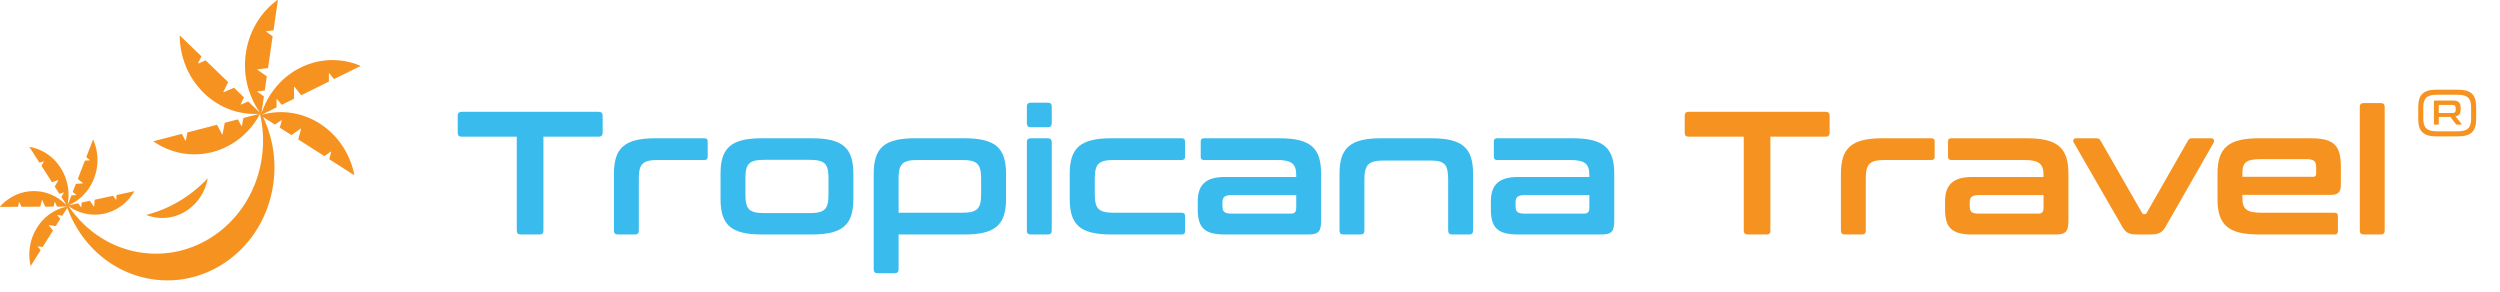
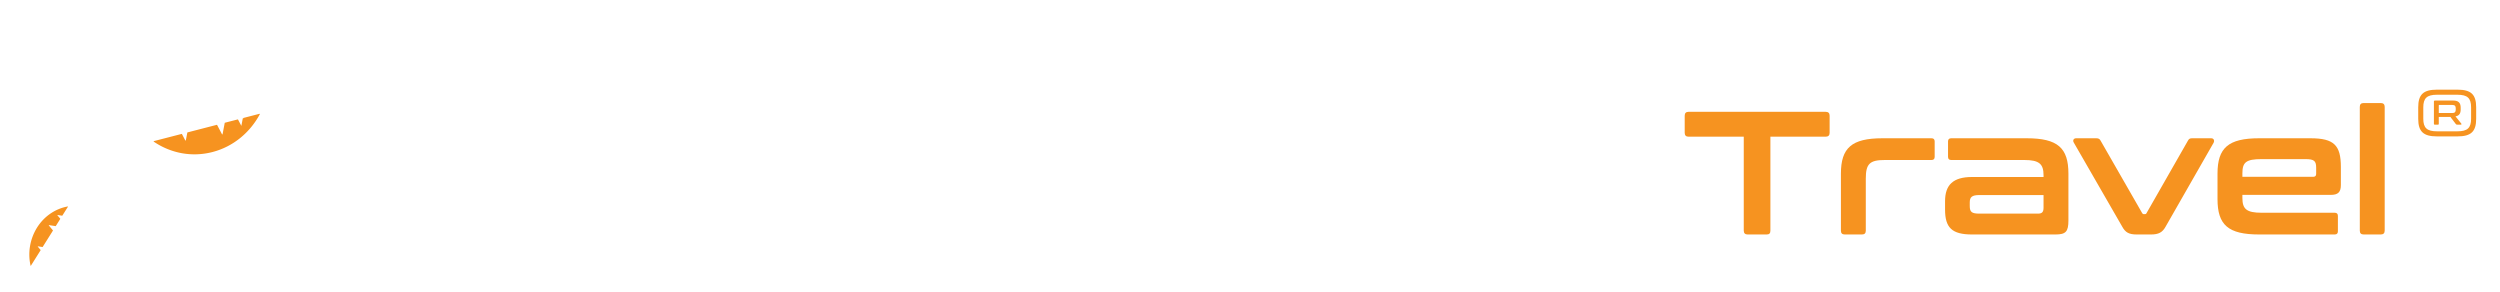
<svg xmlns="http://www.w3.org/2000/svg" width="214" height="25" fill="none" viewBox="0 0 214 25">
-   <path fill="#F69320" d="M22.132 9.283a10.1 10.1 0 0 1 .193 4.73c-1.027 5.223-5.877 8.58-10.835 7.499-2.575-.562-4.671-2.215-5.947-4.404.937 3.287 3.51 5.944 6.923 6.69 4.956 1.081 9.807-2.276 10.834-7.5a10.06 10.06 0 0 0-1.168-7.015" />
-   <path fill="#F69320" d="m24.118 10.317-.16.592a.03.03 0 0 0 .011.032l.961.613q.014.008.03 0l.77-.54c.02-.016.046.005.04.03l-.236.871a.03.03 0 0 0 .012.032l2.205 1.407q.015.008.03 0l.526-.37c.02-.015.047.006.041.032l-.16.592a.03.03 0 0 0 .011.032l2.088 1.333c.02.014.046-.006.041-.03-.362-1.756-1.38-3.358-2.953-4.362a6.13 6.13 0 0 0-5.036-.737c-.023.006-.026.04-.007.053l1.192.761q.014.008.029 0l.526-.37c.021-.014.048.006.042.032zm-.394-1.828.377.47q.013.015.032.007l1.018-.502a.03.03 0 0 0 .015-.025v-.975c0-.027.033-.038.049-.018l.555.69q.013.015.032.008l2.334-1.15a.03.03 0 0 0 .016-.026v-.666c0-.026.031-.037.049-.018l.377.47q.012.014.032.008l2.21-1.09c.023-.011.021-.044 0-.053a6.1 6.1 0 0 0-5.082.164c-1.667.82-2.842 2.3-3.38 4.003-.008.024.015.046.037.036l1.263-.622a.03.03 0 0 0 .016-.026v-.666c0-.027.032-.038.049-.018zm-1.661-.669.581-.07a.026.026 0 0 0 .023-.025l.17-1.17q.003-.018-.011-.029l-.769-.542c-.02-.015-.013-.049.012-.051l.854-.103a.026.026 0 0 0 .023-.025l.39-2.684q.003-.018-.012-.028l-.525-.371c-.02-.015-.013-.05.012-.052l.581-.07a.03.03 0 0 0 .023-.024l.37-2.543c.003-.024-.024-.042-.043-.028-1.402 1.024-2.416 2.629-2.695 4.544a7.03 7.03 0 0 0 1.28 5.186c.015.02.045.011.048-.013l.211-1.454q.002-.017-.012-.028l-.525-.37c-.02-.015-.014-.05.012-.052zm-1.451 1.083.268-.548a.03.03 0 0 0-.006-.034l-.83-.8c-.007-.007-.019-.01-.027-.004l-.855.372c-.023.01-.046-.016-.034-.04l.392-.803a.03.03 0 0 0-.006-.035l-1.9-1.834q-.014-.012-.029-.004l-.584.254c-.023.01-.046-.016-.034-.039l.267-.547a.03.03 0 0 0-.006-.035l-1.8-1.737c-.018-.017-.047-.003-.047.022.03 1.798.731 3.577 2.088 4.887s3.102 1.888 4.802 1.76c.025 0 .034-.032.016-.05l-1.029-.991c-.007-.007-.019-.01-.027-.005l-.585.255c-.023.01-.046-.016-.034-.04z" />
-   <path fill="#F69320" d="m20.66 10.776-.283-.539q-.01-.017-.03-.014l-1.092.282a.03.03 0 0 0-.02.022l-.182.955c-.005.026-.037.032-.05.009l-.416-.791q-.01-.017-.03-.014l-2.503.647a.03.03 0 0 0-.02.022l-.125.653c-.005.026-.038.032-.05.009l-.283-.539q-.01-.017-.03-.013l-2.37.612c-.024.006-.029.038-.01.051 1.434.974 3.228 1.348 5.016.887 1.786-.462 3.213-1.669 4.057-3.231.012-.022-.008-.048-.03-.042l-1.355.35a.03.03 0 0 0-.02.023l-.125.653c-.005.026-.038.032-.05.009zM4.919 18.434l.237.285s.006.015.001.021l-.382.61s-.01.008-.016.007l-.564-.088c-.016-.002-.026.017-.015.03l.35.42s.006.014.001.02l-.877 1.398s-.01.009-.016.008l-.386-.06c-.016-.003-.025.017-.014.029l.237.285s.006.015.001.02l-.831 1.324c-.009.013-.027.01-.03-.006a4.36 4.36 0 0 1 .556-3.254c.627-.998 1.59-1.62 2.625-1.81.015-.003.025.014.017.027l-.476.756s-.01.009-.015.008l-.386-.06c-.016-.003-.026.017-.015.029z" />
-   <path fill="#F69320" d="m4.681 17.305-.093.368q-.004.012-.016.013l-.693.004a.02.02 0 0 1-.015-.01l-.244-.543c-.006-.015-.027-.013-.031.002l-.137.54q-.005.012-.016.013l-1.59.008a.02.02 0 0 1-.015-.01l-.167-.371c-.006-.015-.026-.012-.031.002l-.093.368q-.005.012-.016.013l-1.507.007c-.014 0-.023-.018-.012-.029.72-.808 1.742-1.316 2.877-1.32 1.135-.006 2.16.492 2.887 1.294.01.011.003.03-.012.03l-.86.003a.02.02 0 0 1-.015-.01l-.167-.37c-.006-.015-.026-.013-.031.002zm.759-.835-.341.123q-.011.003-.02-.007l-.387-.606s-.003-.014 0-.019l.293-.516c.009-.014-.005-.031-.02-.026l-.501.18q-.012.003-.02-.007l-.89-1.39s-.003-.013 0-.018l.2-.353c.009-.013-.004-.03-.019-.025l-.341.122q-.012.003-.02-.008l-.842-1.315c-.008-.013.002-.03.017-.027 1.038.182 2.005.794 2.64 1.787s.813 2.167.584 3.249c-.004.015-.022.018-.03.006l-.482-.752s-.003-.013 0-.018l.2-.353c.008-.013-.005-.03-.02-.025zm1.08.201-.285-.231s-.008-.014-.005-.02l.263-.678q.005-.01.015-.01l.57-.031c.015 0 .021-.023.01-.032l-.42-.34s-.01-.014-.005-.021l.601-1.551q.004-.01.015-.011l.39-.021c.015 0 .021-.022.009-.032l-.286-.232s-.008-.013-.005-.02l.57-1.47a.017.017 0 0 1 .032 0 4.38 4.38 0 0 1 .058 3.307c-.43 1.108-1.259 1.916-2.239 2.316-.013.006-.027-.008-.022-.023l.326-.84q.004-.01.014-.01l.39-.022c.016 0 .022-.022.01-.031zm.443 1.059.023-.38q.001-.012.013-.015l.679-.146a.02.02 0 0 1 .017.006l.34.482c.01.014.03.008.03-.01l.035-.556q.001-.013.014-.016l1.559-.334a.02.02 0 0 1 .016.006l.233.33c.01.014.029.008.03-.01l.023-.379q.001-.013.013-.016l1.477-.317c.014-.004.025.014.018.027-.557.941-1.464 1.649-2.577 1.888a3.8 3.8 0 0 1-3.071-.675c-.012-.008-.009-.028.006-.032l.843-.18a.02.02 0 0 1 .017.005l.233.33c.01.014.029.008.03-.009zm5.552.666q.27.107.562.171c2.137.477 4.236-.964 4.687-3.217q.008-.042.014-.085c-1.424 1.51-3.234 2.613-5.263 3.131" />
-   <path fill="#39BBED" d="M39.511 9.571h11.73c.225 0 .345.105.345.33v1.47c0 .225-.12.33-.345.33h-4.725v8.04c0 .225-.09.33-.315.33h-1.635c-.21 0-.33-.105-.33-.33v-8.04h-4.725c-.21 0-.33-.105-.33-.33v-1.47c0-.225.12-.33.33-.33m16.598 2.265h4.2q.27 0 .27.27v1.32q0 .27-.27.27h-3.99c-1.305 0-1.635.33-1.635 1.59v4.455c0 .225-.105.33-.33.33h-1.47c-.225 0-.33-.105-.33-.33v-4.875c0-2.205.915-3.03 3.555-3.03m9.124 0h4.245c2.625 0 3.57.795 3.57 3.03v2.175c0 2.235-.945 3.03-3.57 3.03h-4.245c-2.625 0-3.555-.795-3.555-3.03v-2.175c0-2.235.93-3.03 3.555-3.03m-1.425 3.405v1.425c0 1.26.33 1.575 1.635 1.575h3.825c1.32 0 1.65-.315 1.65-1.575v-1.425c0-1.245-.33-1.56-1.65-1.56h-3.825c-1.305 0-1.635.315-1.635 1.56m14.538-3.405h4.2c2.624 0 3.57.795 3.57 3.03v2.175c0 2.235-.945 3.03-3.57 3.03H76.92v2.985c0 .225-.105.33-.33.33h-1.47c-.225 0-.33-.105-.33-.33v-8.19c0-2.235.93-3.03 3.555-3.03m-1.425 6.375h5.414c1.306 0 1.65-.315 1.65-1.59v-1.335c0-1.26-.344-1.59-1.65-1.59h-3.78c-1.29 0-1.635.33-1.635 1.59zm11.31-6.375h1.47c.21 0 .33.12.33.33v7.575c0 .225-.12.33-.33.33h-1.47c-.224 0-.33-.105-.33-.33v-7.575c0-.21.106-.33.33-.33m0-3.045h1.47c.226 0 .33.105.33.33v1.425c0 .225-.104.345-.33.345h-1.47c-.224 0-.33-.12-.33-.345V9.121c0-.225.106-.33.33-.33m6.909 3.045h6.03q.27 0 .27.27v1.32q0 .27-.27.27h-5.82c-1.305 0-1.635.33-1.635 1.59v1.335c0 1.26.33 1.59 1.635 1.59h5.82q.27 0 .27.27v1.32q0 .27-.27.27h-6.03c-2.655 0-3.57-.81-3.57-3.03v-2.175c0-2.205.915-3.03 3.57-3.03m7.913 0h6.465c2.655 0 3.57.825 3.57 3.03v4.005c0 .96-.225 1.2-1.11 1.2h-7.14c-1.725 0-2.31-.585-2.31-2.13v-.72c0-1.395.69-2.07 2.31-2.07h6.12v-.15c0-.96-.36-1.305-1.65-1.305h-6.255q-.27 0-.27-.27v-1.32q0-.27.27-.27m7.44 6.45c.33 0 .465-.135.465-.495v-1.095h-5.49c-.645 0-.825.18-.825.63v.315c0 .51.18.645.825.645zm7.726-6.45h4.305c2.655 0 3.57.825 3.57 3.03v4.875c0 .225-.105.33-.33.33h-1.47c-.21 0-.33-.105-.33-.33v-4.35c0-1.335-.3-1.65-1.545-1.65h-3.99c-1.29 0-1.635.375-1.635 1.65v4.35c0 .225-.105.33-.33.33h-1.47c-.225 0-.33-.105-.33-.33v-4.875c0-2.205.915-3.03 3.555-3.03m9.926 0h6.465c2.655 0 3.57.825 3.57 3.03v4.005c0 .96-.225 1.2-1.11 1.2h-7.14c-1.725 0-2.31-.585-2.31-2.13v-.72c0-1.395.69-2.07 2.31-2.07h6.12v-.15c0-.96-.36-1.305-1.65-1.305h-6.255q-.27 0-.27-.27v-1.32q0-.27.27-.27m7.44 6.45c.33 0 .465-.135.465-.495v-1.095h-5.49c-.645 0-.825.18-.825.63v.315c0 .51.18.645.825.645z" />
+   <path fill="#F69320" d="m20.66 10.776-.283-.539q-.01-.017-.03-.014l-1.092.282a.03.03 0 0 0-.02.022l-.182.955c-.005.026-.037.032-.05.009l-.416-.791q-.01-.017-.03-.014l-2.503.647a.03.03 0 0 0-.02.022l-.125.653c-.005.026-.038.032-.05.009l-.283-.539q-.01-.017-.03-.013l-2.37.612c-.024.006-.029.038-.01.051 1.434.974 3.228 1.348 5.016.887 1.786-.462 3.213-1.669 4.057-3.231.012-.022-.008-.048-.03-.042l-1.355.35a.03.03 0 0 0-.02.023c-.005.026-.038.032-.05.009zM4.919 18.434l.237.285s.006.015.001.021l-.382.61s-.01.008-.016.007l-.564-.088c-.016-.002-.026.017-.015.03l.35.42s.006.014.001.02l-.877 1.398s-.01.009-.016.008l-.386-.06c-.016-.003-.025.017-.014.029l.237.285s.006.015.001.02l-.831 1.324c-.009.013-.027.01-.03-.006a4.36 4.36 0 0 1 .556-3.254c.627-.998 1.59-1.62 2.625-1.81.015-.003.025.014.017.027l-.476.756s-.01.009-.015.008l-.386-.06c-.016-.003-.026.017-.015.029z" />
  <path fill="#F69320" d="M144.541 9.571h11.73c.225 0 .345.105.345.33v1.47c0 .225-.12.33-.345.33h-4.725v8.04c0 .225-.09.33-.315.33h-1.635c-.21 0-.33-.105-.33-.33v-8.04h-4.725c-.21 0-.33-.105-.33-.33v-1.47c0-.225.12-.33.33-.33m16.597 2.265h4.2q.27 0 .27.27v1.32q0 .27-.27.27h-3.99c-1.305 0-1.635.33-1.635 1.59v4.455c0 .225-.105.33-.33.33h-1.47c-.225 0-.33-.105-.33-.33v-4.875c0-2.205.915-3.03 3.555-3.03m5.884 0h6.465c2.655 0 3.57.825 3.57 3.03v4.005c0 .96-.225 1.2-1.11 1.2h-7.14c-1.725 0-2.31-.585-2.31-2.13v-.72c0-1.395.69-2.07 2.31-2.07h6.12v-.15c0-.96-.36-1.305-1.65-1.305h-6.255q-.27 0-.27-.27v-1.32q0-.27.27-.27m7.44 6.45c.33 0 .465-.135.465-.495v-1.095h-5.49c-.645 0-.825.18-.825.63v.315c0 .51.18.645.825.645zm3.252-6.45h1.74c.18 0 .285.06.36.21l3.555 6.195c.06.09.075.09.15.09h.075c.075 0 .105 0 .15-.09l3.54-6.195c.075-.15.165-.21.345-.21h1.65c.21 0 .3.18.21.375l-4.11 7.185c-.27.495-.6.675-1.26.675h-1.215c-.675 0-.975-.18-1.245-.675l-4.14-7.185c-.12-.195-.015-.375.195-.375m15.674 0h4.395c2.01 0 2.595.6 2.595 2.46v1.545c0 .615-.255.84-.855.84h-7.575v.27c0 .945.36 1.26 1.65 1.26h6.255q.27 0 .27.27v1.32q0 .27-.27.27h-6.465c-2.655 0-3.57-.81-3.57-3.03v-2.175c0-2.205.915-3.03 3.57-3.03m-1.44 3.3h6.06c.18 0 .255-.09.255-.255v-.525c0-.585-.18-.735-.915-.735h-3.75c-1.335 0-1.65.27-1.65 1.215zm10.381-6.315h1.47c.21 0 .33.105.33.33v10.59c0 .225-.12.33-.33.33h-1.47c-.225 0-.33-.105-.33-.33V9.151c0-.225.105-.33.33-.33m6.271-1.146h1.76c1.16 0 1.6.412 1.6 1.509v.983c0 1.097-.44 1.508-1.6 1.508h-1.76c-1.16 0-1.6-.417-1.6-1.508v-.983c0-1.092.44-1.509 1.6-1.509m-.166.932H210c.451 0 .634.205.634.605v.166c0 .337-.131.531-.445.583l.502.623c.023.034.023.085-.04.085h-.314c-.074 0-.091-.01-.126-.062l-.457-.6h-.994v.6q.002.061-.057.063h-.297q-.061-.002-.063-.063V8.692q-.002-.085.091-.085m-1 .583v.97c0 .79.315 1.08 1.166 1.08h1.754c.857 0 1.172-.285 1.172-1.08v-.97c0-.795-.315-1.08-1.172-1.08H208.6c-.851 0-1.166.29-1.166 1.08m1.326.485h1.154c.217 0 .297-.091.297-.286v-.125c0-.189-.08-.28-.291-.28h-1.12c-.023 0-.04.011-.04.034z" />
</svg>